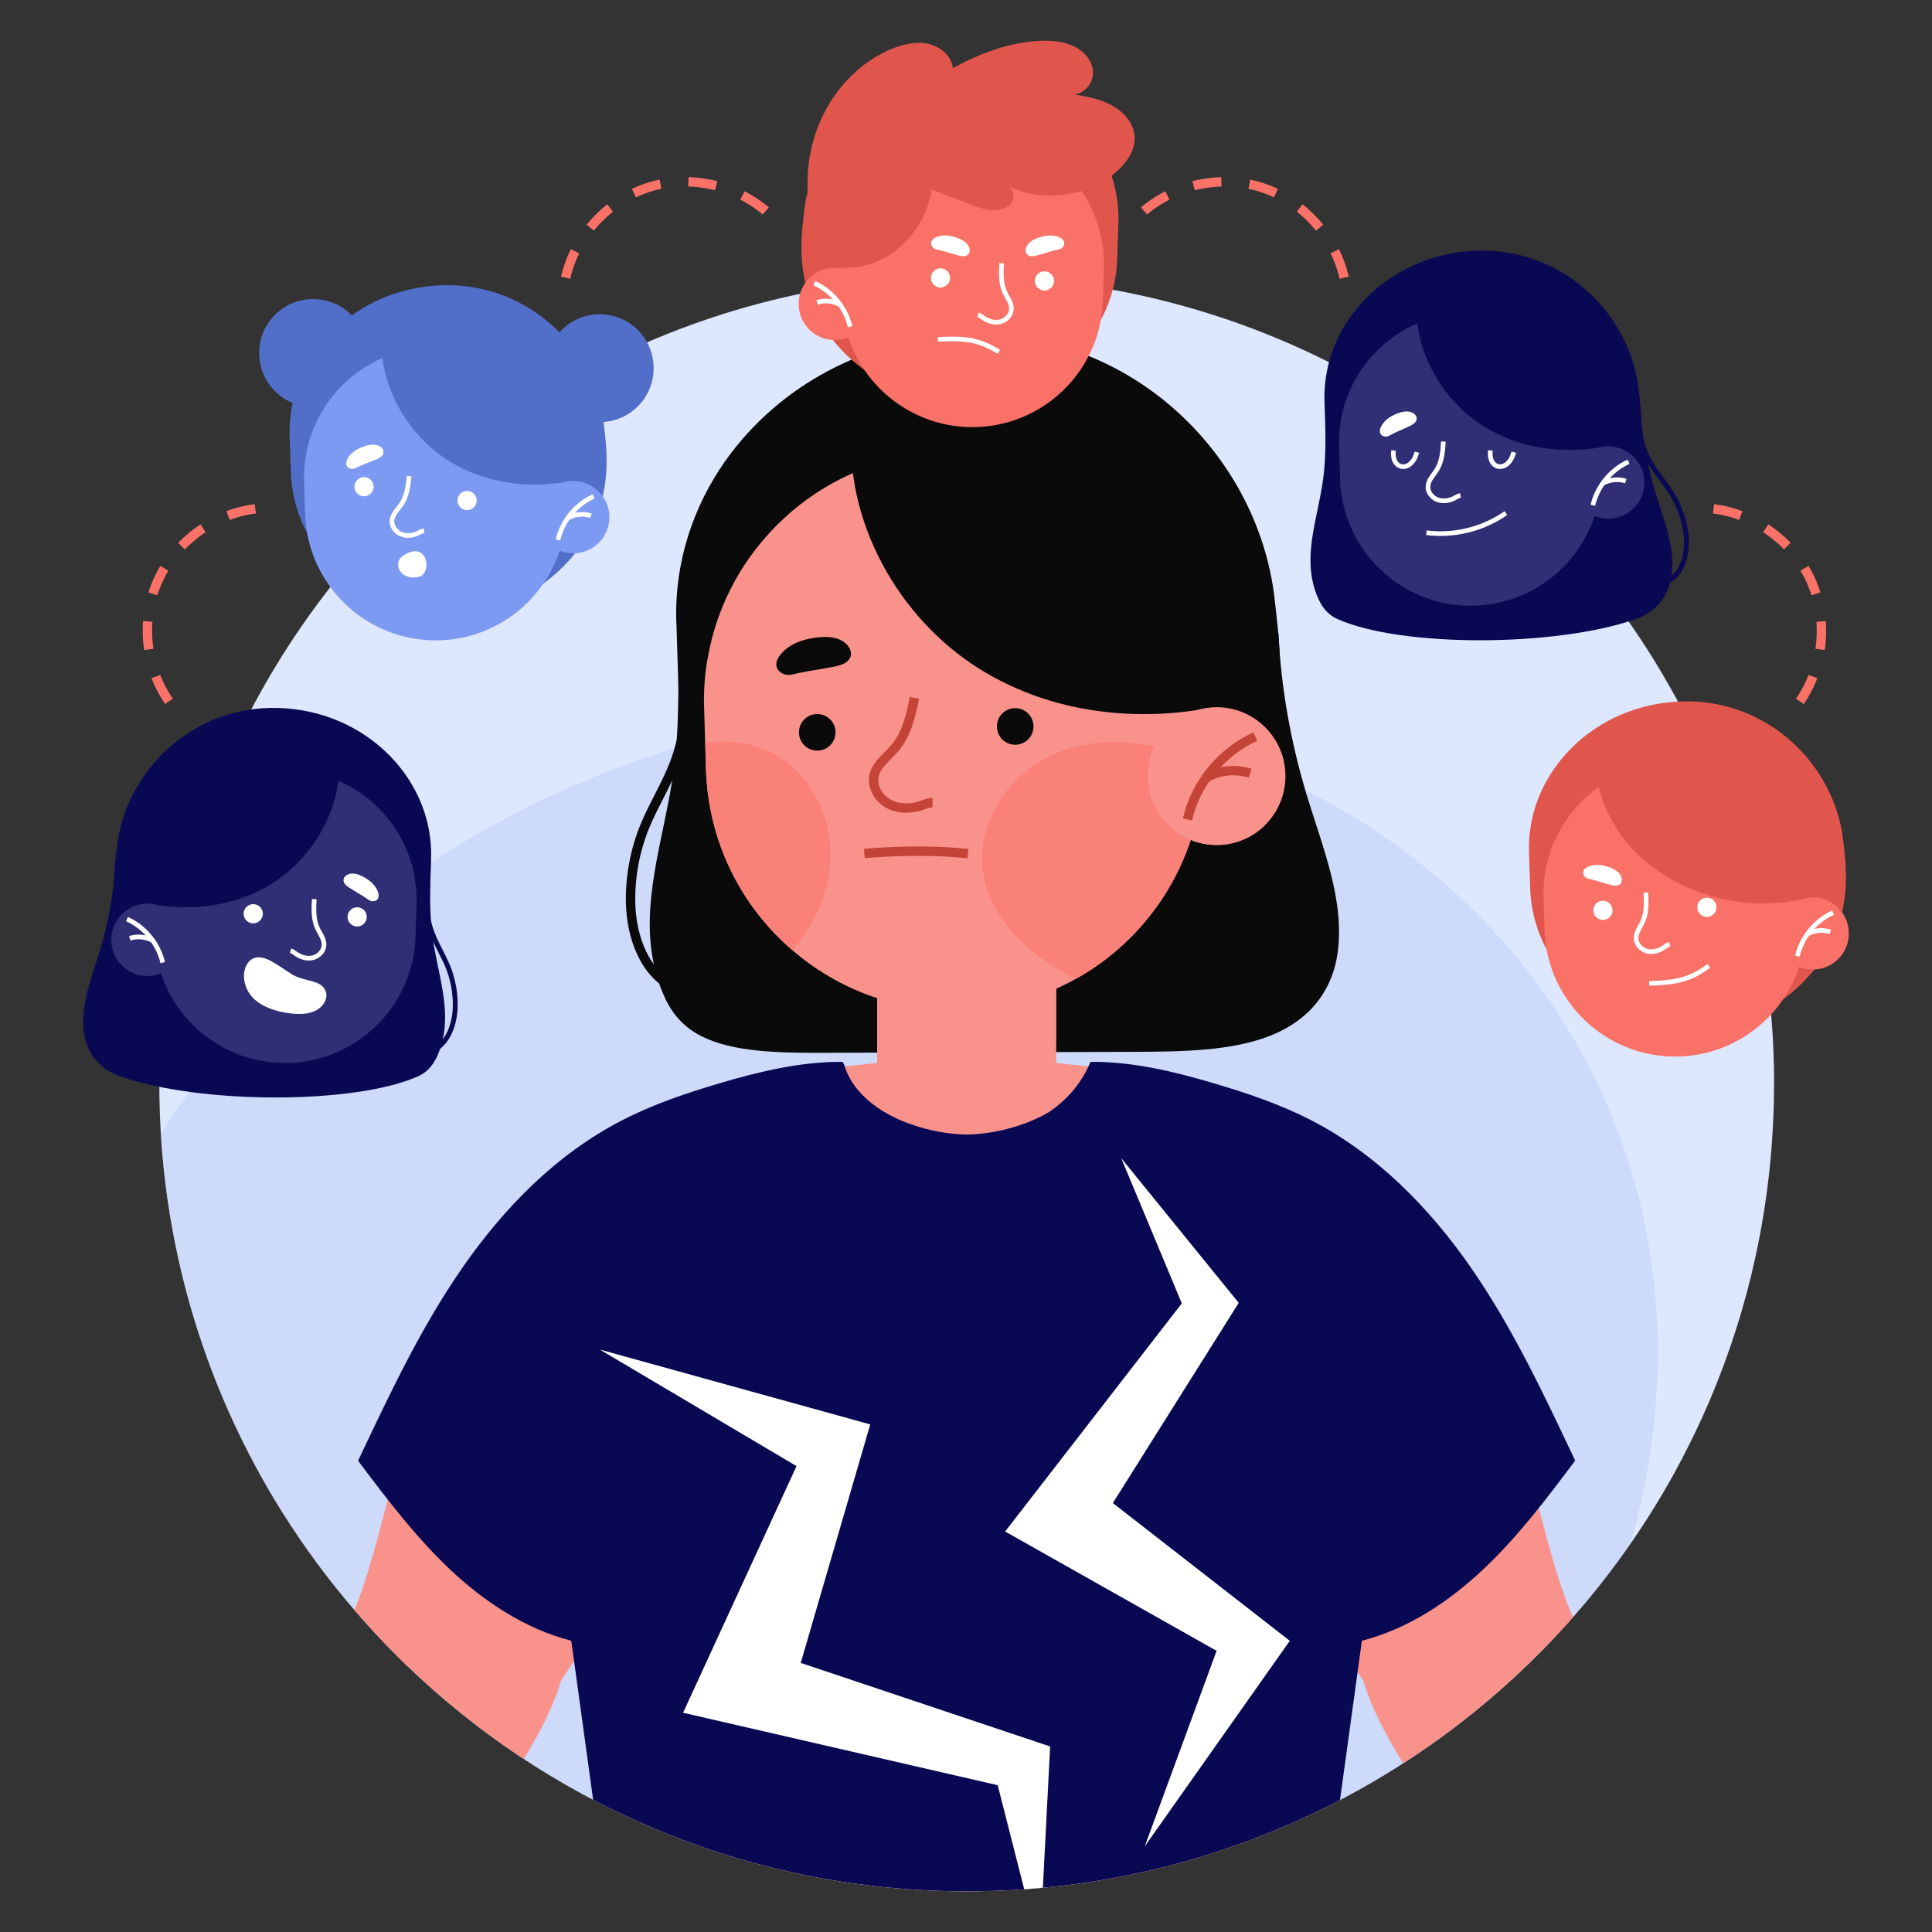
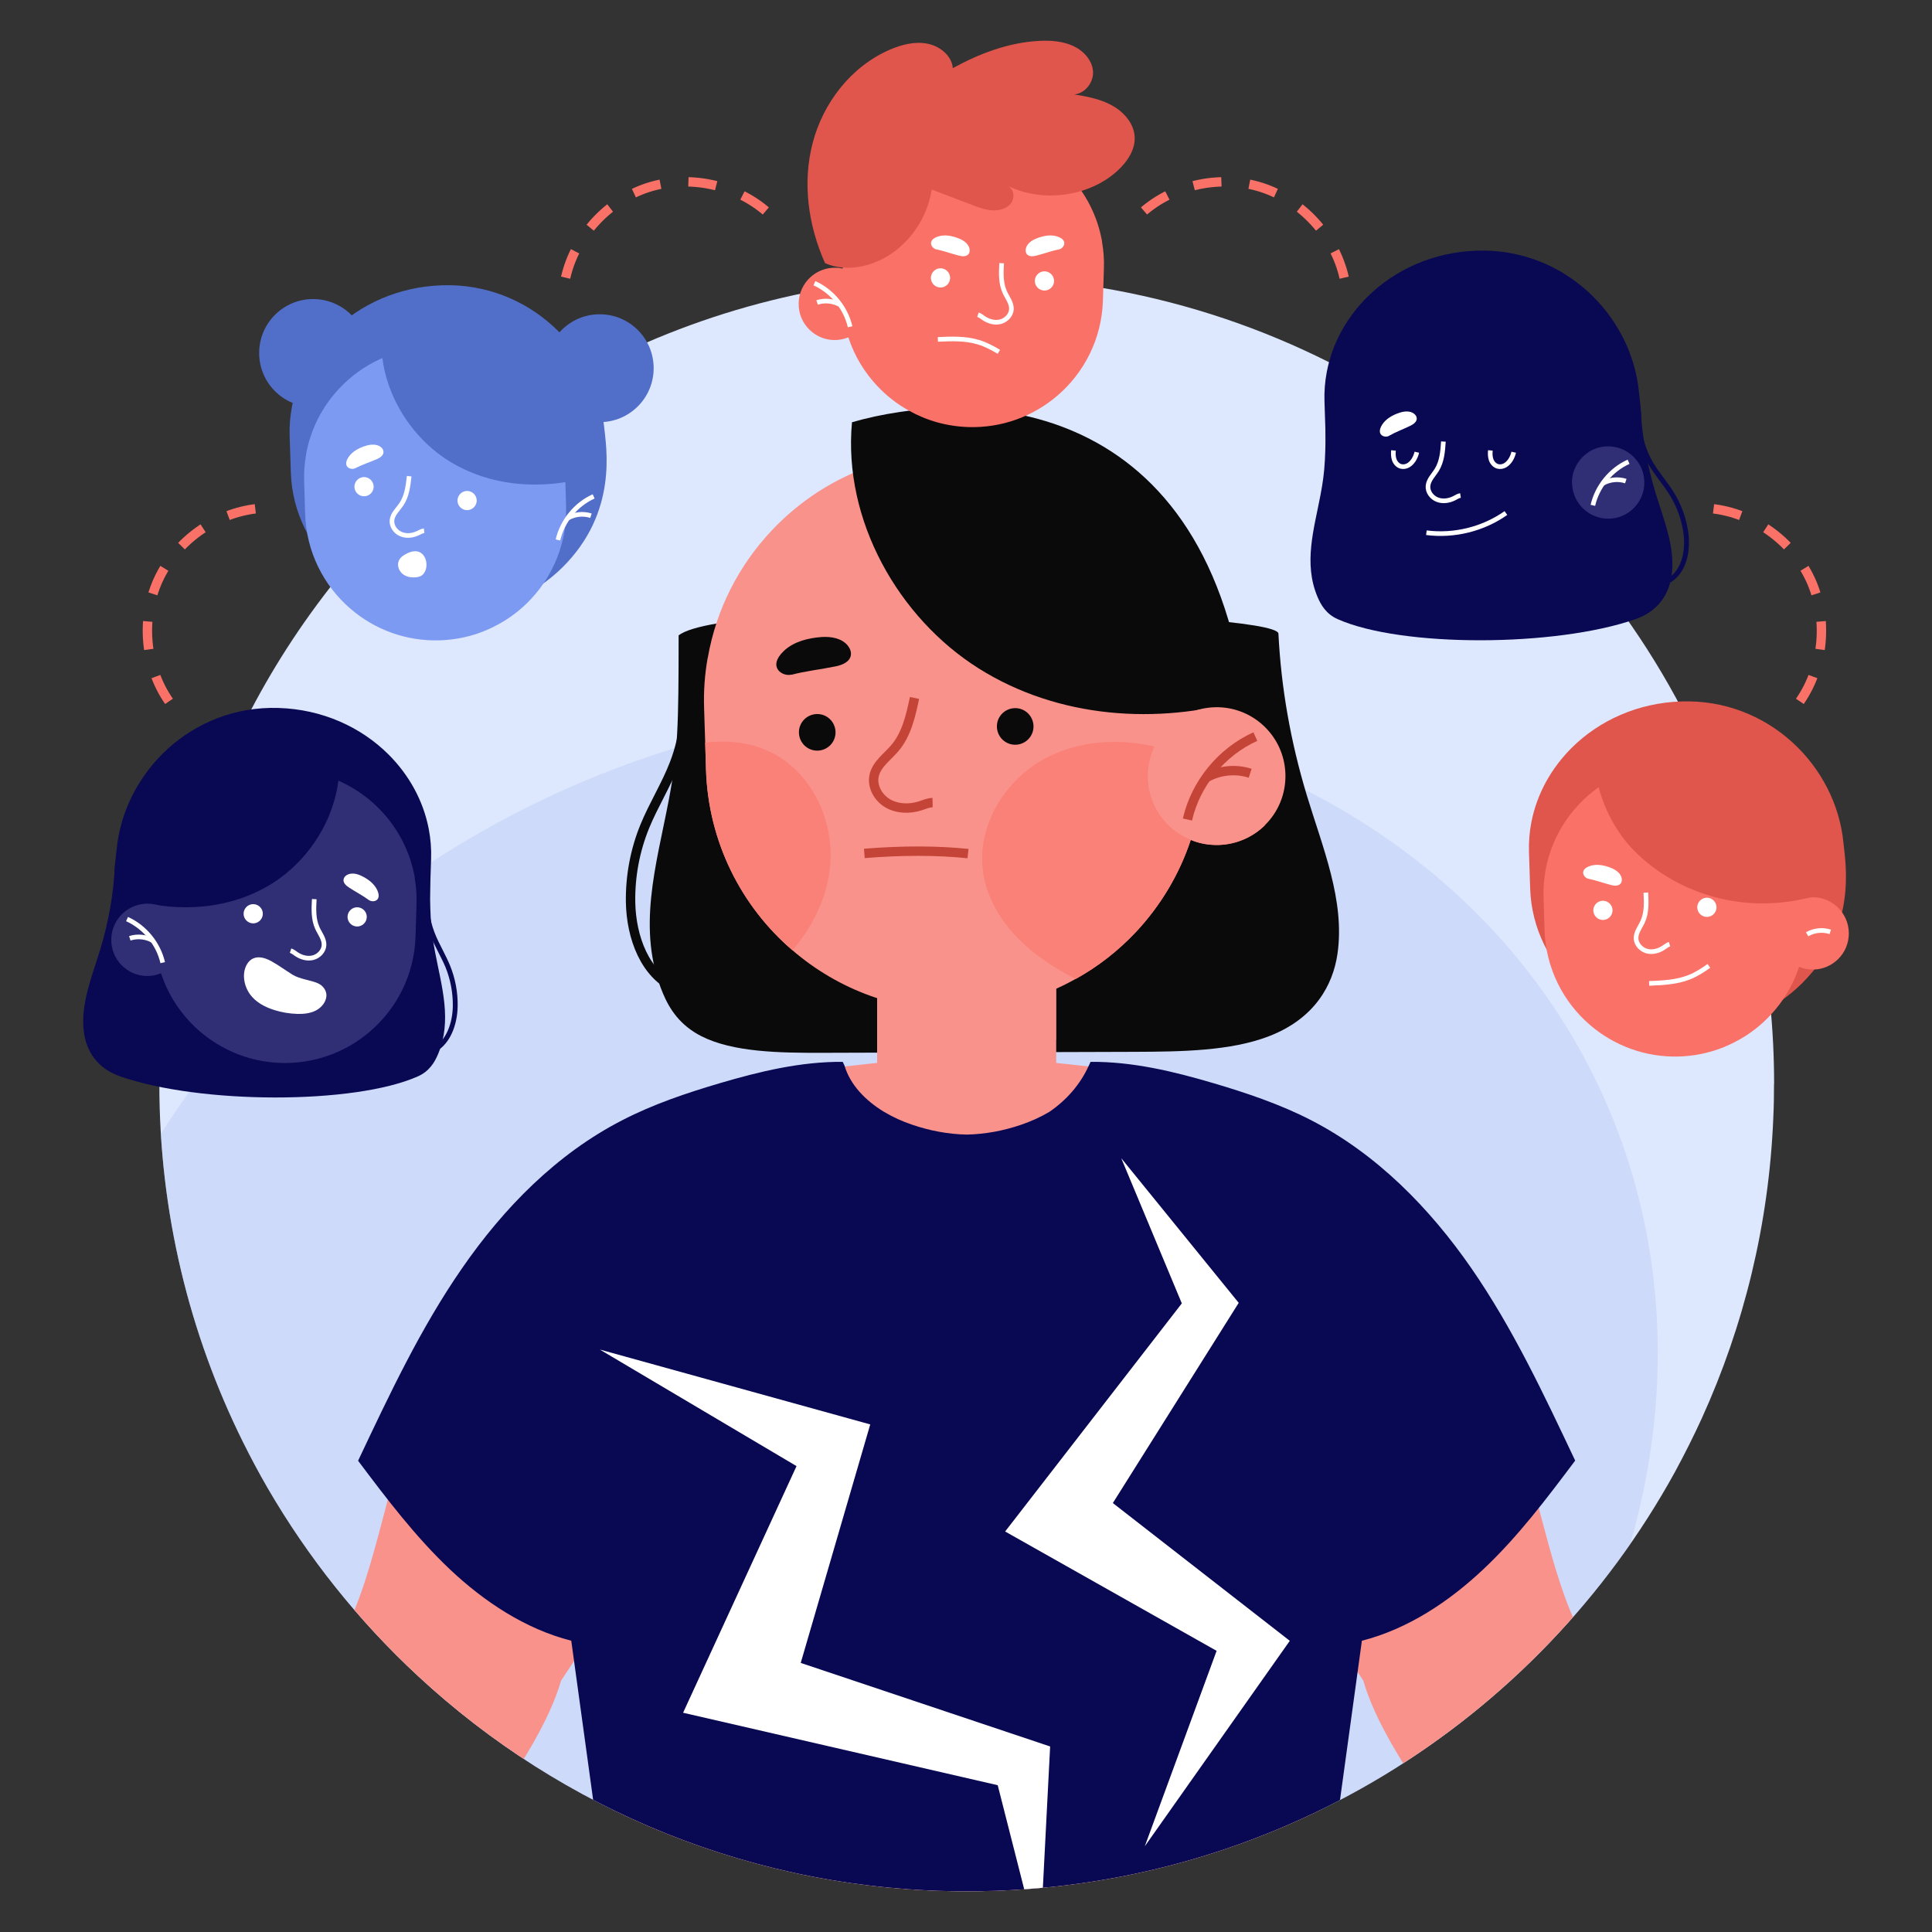
<svg xmlns="http://www.w3.org/2000/svg" viewBox="0 0 215.97 215.97">
  <rect x="0" y="0" width="215.97" height="215.97" fill="#333333" stroke="none" />
  <defs>
    <style>
      .cls-1 {
        fill: #516fc9;
      }

      .cls-2 {
        fill: #dde7fe;
      }

      .cls-3 {
        fill: #fa7167;
      }

      .cls-4 {
        stroke: #fff;
        stroke-width: .52px;
      }

      .cls-4, .cls-5, .cls-6, .cls-7, .cls-8 {
        fill: none;
      }

      .cls-4, .cls-6, .cls-7, .cls-8 {
        stroke-miterlimit: 10;
      }

      .cls-9 {
        fill: #fff;
      }

      .cls-10 {
        fill: #b8c9f5;
        opacity: .44;
      }

      .cls-11 {
        fill: #302f75;
      }

      .cls-12 {
        fill: #fa8178;
      }

      .cls-13 {
        fill: #7c9af2;
      }

      .cls-6 {
        stroke: #fa7167;
        stroke-dasharray: 3.14 3.14 3.14 3.14 3.14 3.14;
      }

      .cls-6, .cls-7, .cls-8 {
        stroke-width: 1.05px;
      }

      .cls-14 {
        isolation: isolate;
      }

      .cls-15 {
        mix-blend-mode: multiply;
        opacity: .65;
      }

      .cls-15, .cls-16 {
        fill: #f9928b;
      }

      .cls-17 {
        fill: #0a0a0a;
      }

      .cls-7 {
        stroke: #0a0a0a;
      }

      .cls-8 {
        stroke: #c44537;
      }

      .cls-18 {
        fill: #e0564c;
      }

      .cls-19 {
        clip-path: url(#clippath);
      }

      .cls-20 {
        fill: #090853;
      }
    </style>
    <clipPath id="clippath">
      <path class="cls-5" d="M198.31,121.17c0,1.27-.02,2.52-.08,3.78-.49,11.94-3.3,23.27-7.98,33.57-.93,2.04-1.94,4.04-3,6-15.34,27.95-45.04,46.9-79.18,46.9-23.7,0-45.28-9.14-61.37-24.09-6.59-6.11-12.27-13.21-16.81-21.04-.96-1.66-1.86-3.35-2.72-5.08-5.99-12.07-9.36-25.66-9.36-40.04,0-13,2.74-25.34,7.69-36.5,2.51-5.69,5.61-11.07,9.2-16.07,16.38-22.82,43.13-37.68,73.37-37.68,35.89,0,66.89,20.94,81.42,51.28.71,1.48,1.37,2.96,2,4.48,4.41,10.62,6.83,22.28,6.83,34.5Z" />
    </clipPath>
  </defs>
  <g class="cls-14">
    <g id="Layer_1">
      <g>
        <g class="cls-19">
          <path class="cls-2" d="M198.31,121.17c0,1.27-.02,2.52-.08,3.78-.49,11.94-3.3,23.27-7.98,33.57-.93,2.04-1.94,4.04-3,6-15.34,27.95-45.04,46.9-79.18,46.9-23.7,0-45.28-9.14-61.37-24.09-6.59-6.11-12.27-13.21-16.81-21.04-.96-1.66-1.86-3.35-2.72-5.08-5.99-12.07-9.36-25.66-9.36-40.04,0-13,2.74-25.34,7.69-36.5,2.51-5.69,5.61-11.07,9.2-16.07,16.38-22.82,43.13-37.68,73.37-37.68,35.89,0,66.89,20.94,81.42,51.28.71,1.48,1.37,2.96,2,4.48,4.41,10.62,6.83,22.28,6.83,34.5Z" />
          <ellipse class="cls-10" cx="95.02" cy="160.91" rx="92.52" ry="79.33" transform="translate(-59.35 55.6) rotate(-25.14)" />
          <g>
            <g>
              <g>
                <path class="cls-17" d="M75.86,71.02c0,10.2-.08,13.04-1.1,18.41-1.39,7.3-3.64,14.48-.65,21.62.74,1.77,1.92,3.58,4.31,4.79,3.52,1.78,8.7,1.86,13.41,1.85,11.69-.04,23.37-.08,35.06-.11,5.17-.02,10.67-.09,14.95-1.74,5.12-1.97,7.16-5.71,7.67-9.21.86-5.96-1.66-11.88-3.44-17.77-1.8-5.96-2.86-11.99-3.16-18.03-.13-2.58-61.62-4.14-67.05.2Z" />
                <path class="cls-7" d="M76.43,75.6c.5,3.27.14,6.67-1.04,9.75-.93,2.42-2.33,4.63-3.31,7.02-1.1,2.69-1.64,5.6-1.59,8.5.07,3.85,1.58,8.15,5.14,9.62" />
              </g>
              <g>
                <rect class="cls-16" x="98.05" y="98.5" width="20.02" height="26.15" />
                <polygon class="cls-15" points="118.07 98.5 118.07 116.25 98.05 110.32 98.05 98.5 118.07 98.5" />
              </g>
              <g>
-                 <path class="cls-17" d="M75.61,69.58l.24,7.63c.55,17.2,15.97,30.67,34.45,30.08,9.25-.29,17.5-4.04,23.38-9.87,11.89-11.79,9.29-25.57,8.86-29.97-1.61-16.36-15.97-30.66-34.47-30.07-9.25.29-17.5,4.04-23.37,9.87-4.39,4.35-7.44,9.85-8.6,15.93-.4,2.08-.57,4.22-.5,6.4Z" />
                <path class="cls-16" d="M79.11,73.53c-.33,1.84-.47,3.76-.4,5.7l.12,3.78.09,3.03c.26,8.1,3.96,15.29,9.66,20.18,5.08,4.39,11.77,6.95,19.01,6.72,4.6-.15,8.9-1.4,12.65-3.51,2.51-1.38,4.78-3.17,6.74-5.25,2.73-2.92,4.85-6.42,6.13-10.3.66-2,1.1-4.1,1.29-6.26.06-.69.1-1.39.1-2.09,0-.41,0-.83,0-1.25l-.16-5.03-.06-1.78c-.49-15.34-13.32-27.38-28.67-26.89-7.68.24-14.52,3.57-19.38,8.76-3.64,3.87-6.17,8.77-7.11,14.19Z" />
                <path class="cls-17" d="M139.2,78.2c-9.84,2.85-20.9,2.12-29.81-3.49-8.91-5.61-15.17-16.51-14.15-27.51,12.74-3.68,39.22-3.7,43.96,31Z" />
                <g>
                  <g>
                    <path class="cls-17" d="M93.4,81.8c-.04-1.13-.98-2.02-2.11-1.98-1.13.04-2.02.98-1.98,2.11.04,1.13.98,2.02,2.11,1.98s2.02-.98,1.98-2.11Z" />
                    <path class="cls-17" d="M115.53,81.14c-.04-1.13-.98-2.02-2.11-1.98-1.13.04-2.02.98-1.98,2.11.04,1.13.98,2.02,2.11,1.98,1.13-.04,2.02-.98,1.98-2.11Z" />
                  </g>
                  <path class="cls-17" d="M88.48,75.43c1.52-.41,3.18-.58,4.98-.95.71-.15,1.52-.49,1.65-1.21.07-.39-.09-.79-.34-1.1-.67-.83-1.86-1.03-2.93-.96-1.51.11-3.11.51-4.21,1.55-1.9,1.8-.16,2.92.85,2.65Z" />
                  <path class="cls-8" d="M108.21,95.42c-3.44-.36-7.41-.36-11.59-.02" />
                  <path class="cls-12" d="M78.83,83.02l.09,3.03c.26,8.1,3.96,15.29,9.66,20.18,2.33-2.71,3.93-6.03,4.23-9.58.42-5.04-2.15-10.41-6.72-12.6-2.24-1.07-4.78-1.34-7.25-1.04Z" />
                  <path class="cls-12" d="M109.88,97.45c.43,3,2.11,5.72,4.3,7.82,1.77,1.71,3.86,3.03,6.06,4.17,2.51-1.38,4.78-3.17,6.74-5.25,2.73-2.92,4.85-6.42,6.13-10.3.96.41,2.03.6,3.15.57,2-.07,3.8-.89,5.13-2.19-1.26-2.35-3.17-4.31-5.4-5.82-.17-.12-.34-.24-.52-.35-.31-.19-.64-.38-.97-.57-1-.55-2.04-1.03-3.11-1.41-.76-.27-1.53-.49-2.32-.67-4.17-.96-8.67-.64-12.4,1.42-4.44,2.44-7.5,7.57-6.78,12.59Z" />
                  <path class="cls-8" d="M102.23,78.02c-.42,1.98-.88,4.05-2.19,5.6-.85,1-2.06,1.82-2.33,3.1-.25,1.19.46,2.47,1.54,3.09,1.07.62,2.42.65,3.59.28.47-.15.92-.36,1.41-.37" />
                </g>
                <g>
                  <path class="cls-16" d="M128.31,87c.1,3.14,2.06,5.77,4.79,6.88.96.41,2.03.6,3.15.57,2-.07,3.8-.89,5.13-2.19,1.49-1.45,2.38-3.5,2.31-5.75-.13-4.25-3.69-7.59-7.93-7.45-.49.02-.98.08-1.43.18-2.34.52-4.26,2.11-5.27,4.2-.51,1.07-.79,2.28-.75,3.55Z" />
                  <g>
                    <path class="cls-8" d="M140.33,82.34c-3.77,1.7-6.67,5.23-7.59,9.27" />
                    <path class="cls-8" d="M139.75,86.44c-1.62-.53-3.46-.34-4.94.51" />
                  </g>
                </g>
              </g>
            </g>
            <g>
              <path class="cls-16" d="M188.89,213.94h-21.3c-2.24-5.92-12.61-17.05-15.19-26.07-.63-.93-1.23-1.86-1.83-2.78-3.47-5.34-6.53-10.44-9.18-15.37-9.97-18.52-14.3-34.42-14.3-49.61.93.1,1.85.24,2.76.39.44.07.88.15,1.32.23,17.07,3.18,30.23,13.58,34.87,27.97,4.02,10.92,5.81,19.99,7.89,26.8.65,2.13,1.33,4.05,2.11,5.73,3.83,6.68,7.76,17.35,10.44,25.29,1,2.97,1.83,5.57,2.41,7.42Z" />
              <path class="cls-16" d="M88.03,120.1c0,1.32-.03,2.65-.09,3.98-.02.39-.04.76-.07,1.15-.36,5.64-1.32,11.41-2.96,17.39-3.4,12.51-9.73,25.97-19.57,41.27-.85,1.31-1.72,2.64-2.62,3.98-2.6,9.02-12.96,20.14-15.19,26.07h-21.3c.67-2.15,1.66-5.26,2.88-8.83,2.66-7.75,6.36-17.59,9.96-23.88,3.31-7.04,4.73-18.18,10.01-32.53,3-9.33,9.61-16.99,18.54-22.08,5.55-3.18,11.99-5.36,19.03-6.32.17-.03.35-.05.51-.07.28-.04.57-.08.86-.12Z" />
              <g>
                <path class="cls-16" d="M155.66,152.48c.01.93-.01,1.87-.1,2.81-.06,1.08-.19,2.15-.38,3.22l-.09.59-.47,2.66-.02.14-1.33,7.65-.25,1.45-.18.96-.16.93-2.11,12.19-3.53,20.32-1.49,8.57h-75.01l-1.49-8.57-1.28-7.36-2.45-14.16-2.07-11.93-.18-.96-.32-1.86-.95-5.46-.8-4.57-.08-.59c-.2-1.13-.32-2.26-.4-3.4-.07-.88-.1-1.76-.09-2.64.02-2.17.26-4.33.71-6.46.59-2.77,1.52-5.47,2.8-8.05.5-.98,1.05-1.96,1.63-2.89.01-.01.01-.02.02-.03,1.31-2.07,2.85-3.98,4.55-5.67,1.44-1.47,3-2.77,4.68-3.93,3.53-2.45,7.53-4.21,11.82-5.16.04-.01.09-.02.14-.03,1.18-.27,2.4-.46,3.62-.6l.14-.02h.17s1.52-.18,1.52-.18l5.41-.59.4-.04.77-.08c3.41,0,6.46.07,9.22.21h.03c2.76-.14,5.81-.21,9.21-.21l.78.08.4.04,5.4.59,1.4.16.27.02h.01l.15.02c1.15.13,2.29.3,3.41.55h.01c.69.15,1.37.31,2.05.5,3.63,1,7.04,2.62,10.1,4.73,3.65,2.53,6.81,5.79,9.23,9.61.01.01.01.02.02.03.59.93,1.14,1.9,1.63,2.89,1.29,2.57,2.22,5.27,2.8,8.05.45,2.11.68,4.28.71,6.46Z" />
                <path class="cls-20" d="M176.07,163.29c-3.17,4.22-6.36,8.46-10.23,12.11-3.86,3.64-8.46,6.7-13.6,8.01-1.45,10.58-2.91,21.15-4.36,31.72l-20.79.03-19.04.03-19.04-.03-20.79-.03c-1.45-10.57-2.91-21.14-4.36-31.72-5.13-1.31-9.74-4.36-13.6-8.01-3.85-3.65-7.06-7.89-10.23-12.11,3.52-7.44,6.98-14.82,11.63-21.53,4.64-6.71,10.55-12.77,17.93-16.55,3.43-1.77,7.13-3.02,10.86-4.12,4.48-1.32,9.09-2.43,13.76-2.39.02.05.04.1.07.16.03.08.08.17.12.25.65,2.18,2.34,3.9,4.39,5.16.01,0,.02.01.04.02,1,.6,2.07,1.08,3.15,1.44,1.95.67,4.02,1.06,6.08,1.1,2.07-.04,4.14-.43,6.09-1.1,1.09-.37,2.16-.85,3.15-1.44.01-.01.02-.02.03-.02,1.9-1.3,3.46-3.07,4.42-5.23.04-.06.07-.13.09-.2.03-.04.04-.09.07-.14,4.68-.04,9.29,1.07,13.76,2.39,3.72,1.1,7.42,2.35,10.87,4.12,7.37,3.79,13.29,9.85,17.93,16.55,4.64,6.71,8.1,14.09,11.62,21.53Z" />
              </g>
              <g>
                <polygon class="cls-9" points="116.22 217.98 117.39 195.23 89.51 185.89 97.28 159.23 67.05 150.86 89.04 163.89 76.36 191.46 111.53 199.56 116.22 217.98" />
                <polygon class="cls-9" points="125.34 129.47 138.47 145.64 124.4 168.02 144.18 183.42 127.97 206.39 136 184.54 112.36 171.2 132.11 145.7 125.34 129.47" />
              </g>
            </g>
          </g>
        </g>
        <g>
          <g>
            <g>
              <path class="cls-20" d="M48.06,96.79c0,5.36.04,6.85.58,9.67.73,3.83,1.91,7.6.34,11.35-.39.93-.98,1.94-2.26,2.51-7.11,3.17-24.36,3.13-33.3,0-2.72-.95-3.76-3-4.03-4.84-.45-3.13.87-6.24,1.81-9.33.95-3.13,1.5-6.3,1.66-9.47.07-1.35,32.36-2.17,35.21.11Z" />
              <path class="cls-20" d="M48.29,117.78c2.07-.86,2.84-3.3,2.87-5.3.03-1.55-.27-3.13-.86-4.57-.25-.6-.55-1.19-.83-1.75-.32-.62-.65-1.27-.9-1.93-.61-1.58-.79-3.31-.53-4.98l-.54-.08c-.27,1.77-.08,3.59.56,5.26.26.69.6,1.34.92,1.98.28.56.58,1.13.82,1.71.56,1.37.84,2.88.82,4.36-.03,1.83-.71,4.05-2.53,4.8l.21.51Z" />
            </g>
            <g>
              <path class="cls-20" d="M48.19,96.04l-.13,4.01c-.29,9.03-8.39,16.11-18.09,15.8-4.86-.15-9.19-2.12-12.28-5.18-6.24-6.19-4.88-13.43-4.65-15.74.84-8.59,8.39-16.1,18.1-15.79,4.86.15,9.19,2.12,12.27,5.18,2.3,2.29,3.91,5.17,4.52,8.36.21,1.09.3,2.22.26,3.36Z" />
              <path class="cls-11" d="M46.35,98.11c.17.97.25,1.97.21,3l-.06,1.99-.05,1.59c-.13,4.25-2.08,8.03-5.07,10.6-2.67,2.3-6.18,3.65-9.98,3.53-2.42-.08-4.67-.73-6.64-1.84-1.32-.73-2.51-1.66-3.54-2.76-1.44-1.53-2.55-3.37-3.22-5.41-.35-1.05-.58-2.15-.67-3.29-.03-.36-.05-.73-.05-1.1,0-.22,0-.44,0-.66l.08-2.64.03-.94c.26-8.06,6.99-14.38,15.06-14.12,4.03.13,7.63,1.88,10.18,4.6,1.91,2.03,3.24,4.6,3.74,7.45Z" />
              <path class="cls-20" d="M14.8,100.57c5.17,1.49,10.98,1.11,15.65-1.83,4.68-2.95,7.96-8.67,7.43-14.45-6.69-1.93-20.59-1.94-23.08,16.28Z" />
              <g>
                <g>
                  <path class="cls-9" d="M38.85,102.46c.02-.59.52-1.06,1.11-1.04.59.02,1.06.52,1.04,1.11-.02.59-.52,1.06-1.11,1.04-.59-.02-1.06-.52-1.04-1.11Z" />
                  <path class="cls-9" d="M27.23,102.11c.02-.59.52-1.06,1.11-1.04.59.02,1.06.52,1.04,1.11-.02.59-.52,1.06-1.11,1.04-.59-.02-1.06-.52-1.04-1.11Z" />
                </g>
                <path class="cls-9" d="M41.23,100.61c-.66-.49-1.44-.89-2.25-1.42-.32-.21-.65-.53-.57-.91.04-.2.19-.37.37-.47.49-.28,1.11-.15,1.62.1.72.34,1.42.85,1.76,1.57.58,1.24-.48,1.46-.92,1.13Z" />
                <path class="cls-4" d="M35.13,100.51c-.06,1.09-.11,2.22.34,3.22.29.64.79,1.24.75,1.94-.04.65-.58,1.21-1.21,1.38-.63.17-1.32-.02-1.86-.38-.22-.15-.42-.32-.67-.4" />
              </g>
              <g>
                <path class="cls-11" d="M20.51,105.19c-.05,1.65-1.08,3.03-2.52,3.61-.51.21-1.07.32-1.65.3-1.05-.03-1.99-.47-2.69-1.15-.78-.76-1.25-1.84-1.21-3.02.07-2.23,1.94-3.98,4.17-3.91.26,0,.51.04.75.09,1.23.27,2.24,1.11,2.77,2.21.27.56.42,1.2.39,1.87Z" />
                <g>
                  <path class="cls-4" d="M14.2,102.74c1.98.89,3.5,2.75,3.99,4.87" />
                  <path class="cls-4" d="M14.51,104.89c.85-.28,1.82-.18,2.59.27" />
                </g>
              </g>
              <path class="cls-9" d="M35.57,109.93c-.86-.38-2.02-.46-2.86-.97-.84-.51-1.53-1.05-2.39-1.52-.6-.32-1.31-.57-1.94-.33-.76.29-1.12,1.19-1.11,2.01.01.72.25,1.43.67,2.02.64.89,1.66,1.43,2.7,1.76.84.27,1.71.41,2.59.44.69.02,1.4-.05,2.02-.35.62-.3,1.14-.88,1.23-1.56.09-.68-.39-1.27-.92-1.5Z" />
            </g>
          </g>
          <g>
            <circle class="cls-1" cx="35" cy="39.46" r="6.03" />
            <path class="cls-1" d="M32.38,48.79l.13,4.01c.29,9.03,8.39,16.1,18.09,15.8,4.86-.15,9.19-2.12,12.28-5.18,6.24-6.19,4.88-13.43,4.65-15.74-.84-8.59-8.39-16.1-18.1-15.79-4.86.15-9.19,2.12-12.27,5.18-2.3,2.29-3.91,5.17-4.52,8.36-.21,1.09-.3,2.22-.26,3.36Z" />
            <path class="cls-13" d="M34.21,50.87c-.17.97-.25,1.97-.21,3l.06,1.99.05,1.59c.13,4.25,2.08,8.03,5.07,10.6,2.67,2.3,6.18,3.65,9.98,3.53,2.42-.08,4.67-.73,6.64-1.84,1.32-.73,2.51-1.66,3.54-2.76,1.44-1.53,2.55-3.37,3.22-5.41.35-1.05.58-2.15.67-3.29.03-.36.05-.73.05-1.1,0-.22,0-.44,0-.66l-.08-2.64-.03-.94c-.26-8.06-6.99-14.38-15.06-14.12-4.03.13-7.63,1.88-10.18,4.6-1.91,2.03-3.24,4.6-3.73,7.45Z" />
            <path class="cls-1" d="M65.77,53.32c-5.17,1.49-10.98,1.11-15.65-1.83-4.68-2.95-7.96-8.67-7.43-14.45,6.69-1.93,20.59-1.94,23.08,16.28Z" />
            <g>
              <g>
                <path class="cls-9" d="M41.76,54.55c.08-.59-.34-1.13-.92-1.21-.59-.08-1.13.34-1.21.92-.08.59.34,1.13.92,1.21.59.08,1.13-.34,1.21-.92Z" />
                <path class="cls-9" d="M53.28,56.1c.08-.59-.34-1.13-.92-1.21-.59-.08-1.13.34-1.21.92-.08.59.34,1.13.92,1.21.59.08,1.13-.34,1.21-.92Z" />
              </g>
              <path class="cls-9" d="M39.71,52.34c.74-.38,1.57-.65,2.45-1.03.35-.15.72-.42.71-.8,0-.21-.13-.4-.29-.53-.44-.35-1.07-.32-1.61-.17-.76.22-1.54.61-1.99,1.26-.78,1.13.24,1.52.73,1.27Z" />
              <path class="cls-4" d="M45.74,53.23c-.12,1.08-.25,2.21-.86,3.12-.39.59-.98,1.09-1.06,1.79-.07.65.37,1.29.97,1.55.6.27,1.3.2,1.9-.08.24-.11.46-.25.72-.28" />
            </g>
            <g>
-               <path class="cls-13" d="M60.05,57.94c.05,1.65,1.08,3.03,2.52,3.61.51.21,1.07.32,1.65.3,1.05-.03,1.99-.47,2.69-1.15.78-.76,1.25-1.84,1.21-3.02-.07-2.23-1.94-3.98-4.17-3.91-.26,0-.51.04-.75.09-1.23.27-2.24,1.11-2.77,2.21-.27.56-.42,1.2-.39,1.87Z" />
              <g>
                <path class="cls-4" d="M66.36,55.49c-1.98.89-3.5,2.75-3.99,4.87" />
                <path class="cls-4" d="M66.06,57.65c-.85-.28-1.82-.18-2.59.27" />
              </g>
            </g>
            <circle class="cls-1" cx="67.04" cy="41.16" r="6.03" />
            <path class="cls-9" d="M45.57,61.83c-.39.19-.8.43-.98.83-.23.51-.02,1.15.42,1.5.43.35,1.03.44,1.59.36.15-.02.3-.06.44-.13.37-.19.57-.62.62-1.03.06-.51-.08-1.06-.44-1.42s-.94-.45-1.64-.11Z" />
          </g>
          <g>
-             <path class="cls-18" d="M125.02,24.95l-.13,4.01c-.29,9.03-8.39,16.11-18.09,15.8-4.86-.15-9.19-2.12-12.28-5.18-6.24-6.19-4.88-13.43-4.65-15.74.84-8.59,8.39-16.1,18.1-15.79,4.86.15,9.19,2.12,12.27,5.18,2.3,2.29,3.91,5.17,4.52,8.36.21,1.09.3,2.22.26,3.36Z" />
            <path class="cls-3" d="M123.19,27.03c.17.97.25,1.97.21,3l-.06,1.99-.05,1.59c-.13,4.25-2.08,8.03-5.07,10.6-2.67,2.3-6.18,3.65-9.98,3.53-2.42-.08-4.67-.73-6.64-1.84-1.32-.73-2.51-1.66-3.54-2.76-1.44-1.53-2.55-3.37-3.22-5.41-.35-1.05-.58-2.15-.67-3.29-.03-.36-.05-.73-.05-1.1,0-.22,0-.44,0-.66l.08-2.64.03-.94c.26-8.06,6.99-14.38,15.06-14.12,4.03.13,7.63,1.88,10.18,4.6,1.91,2.03,3.24,4.6,3.73,7.45Z" />
            <g>
              <path class="cls-9" d="M115.68,31.37c.02-.59.52-1.06,1.11-1.04.59.02,1.06.52,1.04,1.11-.02.59-.52,1.06-1.11,1.04-.59-.02-1.06-.52-1.04-1.11Z" />
              <path class="cls-9" d="M104.06,31.03c.02-.59.52-1.06,1.11-1.04.59.02,1.06.52,1.04,1.11-.02.59-.52,1.06-1.11,1.04-.59-.02-1.06-.52-1.04-1.11Z" />
            </g>
            <path class="cls-9" d="M118.4,27.87c-.81.16-1.63.47-2.57.71-.37.1-.83.12-1.06-.19-.12-.17-.14-.39-.1-.59.12-.55.64-.92,1.16-1.13.74-.3,1.58-.48,2.34-.24,1.31.41.75,1.34.21,1.45Z" />
            <path class="cls-9" d="M104.65,27.87c.81.16,1.63.47,2.57.71.37.1.83.12,1.06-.19.12-.17.14-.39.1-.59-.12-.55-.64-.92-1.16-1.13-.74-.3-1.58-.48-2.34-.24-1.31.41-.75,1.34-.21,1.45Z" />
            <path class="cls-4" d="M111.97,29.42c-.06,1.09-.11,2.22.34,3.22.29.64.79,1.24.75,1.94-.04.65-.58,1.21-1.21,1.38s-1.32-.02-1.86-.38c-.22-.15-.42-.32-.67-.4" />
            <path class="cls-4" d="M104.84,37.94c1.52-.07,3.07-.13,4.52.31.81.24,1.57.64,2.3,1.08" />
            <g>
              <path class="cls-3" d="M97.35,34.1c-.05,1.65-1.08,3.03-2.52,3.61-.51.21-1.07.32-1.65.3-1.05-.03-1.99-.47-2.69-1.15-.78-.76-1.25-1.84-1.21-3.02.07-2.23,1.94-3.98,4.17-3.91.26,0,.51.04.75.09,1.23.27,2.24,1.11,2.77,2.21.27.56.42,1.2.39,1.87Z" />
              <g>
                <path class="cls-4" d="M91.04,31.66c1.98.89,3.5,2.75,3.99,4.87" />
                <path class="cls-4" d="M91.34,33.81c.85-.28,1.82-.18,2.59.27" />
              </g>
            </g>
            <path class="cls-18" d="M92.22,29.41c2.57,1.15,5.74.29,7.93-1.42,2.18-1.71,3.58-4.14,4-6.8,1.53.58,3.07,1.16,4.6,1.75.72.27,1.47.55,2.25.58.78.03,1.62-.24,2.05-.85.43-.61.27-1.59-.43-1.91,3.93,1.95,9.16,1.23,12.33-1.7,1.08-1,1.96-2.32,1.89-3.75-.07-1.44-1.12-2.71-2.42-3.46-1.3-.75-2.83-1.06-4.34-1.29,1.28-.13,2.21-1.42,2.1-2.64-.11-1.21-1.07-2.26-2.23-2.79-1.16-.53-2.5-.63-3.79-.56-3.42.18-6.69,1.42-9.65,3.05-.1-1.36-1.4-2.45-2.81-2.73-1.41-.29-2.89.09-4.2.65-4.4,1.9-7.49,5.99-8.65,10.42-1.16,4.43-.53,9.16,1.37,13.44Z" />
          </g>
          <g>
            <g>
              <path class="cls-20" d="M148.19,45.68c0,5.36-.04,6.85-.58,9.67-.73,3.83-1.91,7.6-.34,11.35.39.93.98,1.94,2.26,2.51,7.11,3.17,24.36,3.13,33.3,0,2.72-.95,3.76-3,4.03-4.84.45-3.13-.87-6.24-1.81-9.33-.95-3.13-1.5-6.3-1.66-9.47-.07-1.35-32.36-2.17-35.21.11Z" />
              <path class="cls-20" d="M186.75,65.11c1.9-1.19,2.25-3.72,1.96-5.7-.23-1.54-.78-3.05-1.6-4.37-.34-.55-.73-1.08-1.11-1.59-.42-.56-.85-1.15-1.21-1.75-.86-1.46-1.32-3.13-1.35-4.83h-.55c.02,1.8.52,3.56,1.42,5.1.37.63.81,1.23,1.24,1.8.37.5.76,1.02,1.09,1.55.78,1.26,1.31,2.7,1.53,4.16.27,1.81-.03,4.11-1.7,5.16l.29.47Z" />
            </g>
            <path class="cls-20" d="M148.06,44.92l.13,4.01c.29,9.03,8.39,16.1,18.09,15.8,4.86-.15,9.19-2.12,12.28-5.18,6.24-6.19,4.88-13.43,4.65-15.74-.84-8.59-8.39-16.1-18.1-15.79-4.86.15-9.19,2.12-12.27,5.18-2.3,2.29-3.91,5.17-4.52,8.36-.21,1.09-.3,2.22-.26,3.36Z" />
-             <path class="cls-11" d="M149.9,46.99c-.17.97-.25,1.97-.21,3l.06,1.99.05,1.59c.13,4.25,2.08,8.03,5.07,10.6,2.67,2.3,6.18,3.65,9.98,3.53,2.42-.08,4.67-.73,6.64-1.84,1.32-.73,2.51-1.66,3.54-2.76,1.44-1.53,2.55-3.37,3.22-5.41.35-1.05.58-2.15.67-3.29.03-.36.05-.73.05-1.1,0-.22,0-.44,0-.66l-.08-2.64-.03-.94c-.26-8.06-6.99-14.38-15.06-14.12-4.03.13-7.63,1.88-10.18,4.6-1.91,2.03-3.24,4.6-3.74,7.45Z" />
            <path class="cls-20" d="M181.45,49.45c-5.17,1.49-10.98,1.11-15.65-1.83-4.68-2.95-7.96-8.67-7.43-14.45,6.69-1.93,20.59-1.94,23.08,16.28Z" />
            <path class="cls-9" d="M155.28,48.71c.72-.41,1.54-.71,2.41-1.13.34-.17.71-.45.68-.83-.01-.21-.15-.39-.31-.51-.45-.34-1.08-.28-1.62-.1-.76.25-1.52.67-1.94,1.34-.73,1.16.3,1.51.78,1.24Z" />
            <path class="cls-4" d="M161.35,49.36c-.07,1.09-.16,2.22-.73,3.15-.37.6-.94,1.13-.99,1.83-.05.65.42,1.27,1.03,1.51.61.24,1.31.14,1.89-.15.23-.12.45-.27.71-.31" />
            <path class="cls-4" d="M155.77,50.35c-.03.35-.03.72.09,1.05.12.33.38.63.72.73.28.08.58.03.83-.11.25-.14.45-.36.61-.6.17-.27.29-.56.36-.87" />
            <path class="cls-4" d="M166.6,50.35c-.03.35-.03.72.09,1.05.12.33.38.63.72.73.28.08.58.03.83-.11.25-.14.45-.36.61-.6.17-.27.29-.56.36-.87" />
            <g>
              <path class="cls-11" d="M175.74,54.07c.05,1.65,1.08,3.03,2.52,3.61.51.21,1.07.32,1.65.3,1.05-.03,1.99-.47,2.69-1.15.78-.76,1.25-1.84,1.21-3.02-.07-2.23-1.94-3.98-4.17-3.91-.26,0-.51.04-.75.09-1.23.27-2.24,1.11-2.77,2.21-.27.56-.42,1.2-.39,1.87Z" />
              <g>
                <path class="cls-4" d="M182.05,51.62c-1.98.89-3.5,2.75-3.99,4.87" />
                <path class="cls-4" d="M181.74,53.78c-.85-.28-1.82-.18-2.59.27" />
              </g>
            </g>
            <path class="cls-4" d="M159.45,59.55c3.1.4,6.34-.4,8.89-2.2" />
          </g>
          <g>
            <path class="cls-18" d="M170.92,95.31l.13,4.01c.29,9.03,8.39,16.1,18.09,15.8,4.86-.15,9.19-2.12,12.28-5.18,6.24-6.19,4.88-13.43,4.65-15.74-.84-8.59-8.39-16.1-18.1-15.79-4.86.15-9.19,2.12-12.27,5.18-2.3,2.29-3.91,5.17-4.52,8.36-.21,1.09-.3,2.22-.26,3.36Z" />
            <path class="cls-3" d="M172.76,97.39c-.17.97-.25,1.97-.21,3l.06,1.99.05,1.59c.13,4.25,2.08,8.03,5.07,10.6,2.67,2.3,6.18,3.65,9.98,3.53,2.42-.08,4.67-.73,6.64-1.84,1.32-.73,2.51-1.66,3.54-2.76,1.44-1.53,2.55-3.37,3.22-5.41.35-1.05.58-2.15.67-3.29.03-.36.05-.73.05-1.1,0-.22,0-.44,0-.66l-.08-2.64-.03-.94c-.26-8.06-6.99-14.38-15.06-14.12-4.03.13-7.63,1.88-10.18,4.6-1.91,2.03-3.24,4.6-3.73,7.45Z" />
            <g>
              <path class="cls-9" d="M180.26,101.73c-.02-.59-.52-1.06-1.11-1.04-.59.02-1.06.52-1.04,1.11.02.59.52,1.06,1.11,1.04.59-.02,1.06-.52,1.04-1.11Z" />
              <path class="cls-9" d="M191.88,101.39c-.02-.59-.52-1.06-1.11-1.04-.59.02-1.06.52-1.04,1.11.02.59.52,1.06,1.11,1.04.59-.02,1.06-.52,1.04-1.11Z" />
            </g>
            <path class="cls-9" d="M177.55,98.23c.81.16,1.63.47,2.57.71.37.1.83.12,1.06-.19.12-.17.14-.39.1-.59-.12-.55-.64-.92-1.16-1.13-.74-.3-1.58-.48-2.34-.24-1.31.41-.75,1.34-.21,1.45Z" />
            <path class="cls-4" d="M183.98,99.78c.06,1.09.11,2.22-.34,3.22-.29.64-.79,1.24-.75,1.94.04.65.58,1.21,1.21,1.38s1.32-.02,1.86-.38c.22-.14.42-.32.67-.4" />
            <path class="cls-4" d="M184.35,109.93c1.52-.06,3.07-.13,4.48-.69.79-.31,1.51-.77,2.2-1.27" />
            <g>
              <path class="cls-3" d="M198.6,104.47c.05,1.65,1.08,3.03,2.52,3.61.51.21,1.07.32,1.65.3,1.05-.03,1.99-.47,2.69-1.15.78-.76,1.25-1.84,1.21-3.02-.07-2.23-1.94-3.98-4.17-3.91-.26,0-.51.04-.75.09-1.23.27-2.24,1.11-2.77,2.21-.27.56-.42,1.2-.39,1.87Z" />
              <g>
-                 <path class="cls-4" d="M204.91,102.02c-1.98.89-3.5,2.75-3.99,4.87" />
                <path class="cls-4" d="M204.6,104.17c-.85-.28-1.82-.18-2.59.27" />
              </g>
            </g>
            <path class="cls-18" d="M178.12,83.29c-.08,3.61,1.05,7.24,3.18,10.19,3.14,4.34,11.27,9.55,21.61,6.69.28-3.08-.55-6.23-1.98-8.99-4.09-7.89-11.72-9.77-22.81-7.89Z" />
          </g>
        </g>
        <g>
          <path class="cls-6" d="M18.89,78.4c-2.71-3.91-3.18-9.27-1.19-13.6,1.99-4.32,6.36-7.46,11.1-7.95" />
          <path class="cls-6" d="M63.23,31.04c1.05-4.64,4.68-8.61,9.21-10.08,4.53-1.46,9.8-.36,13.36,2.79" />
          <path class="cls-6" d="M201.2,78.4c2.71-3.91,3.18-9.27,1.19-13.6-1.99-4.32-6.36-7.46-11.1-7.95" />
          <path class="cls-6" d="M150.26,31.04c-1.05-4.64-4.68-8.61-9.21-10.08-4.53-1.46-9.8-.36-13.36,2.79" />
        </g>
      </g>
    </g>
  </g>
</svg>